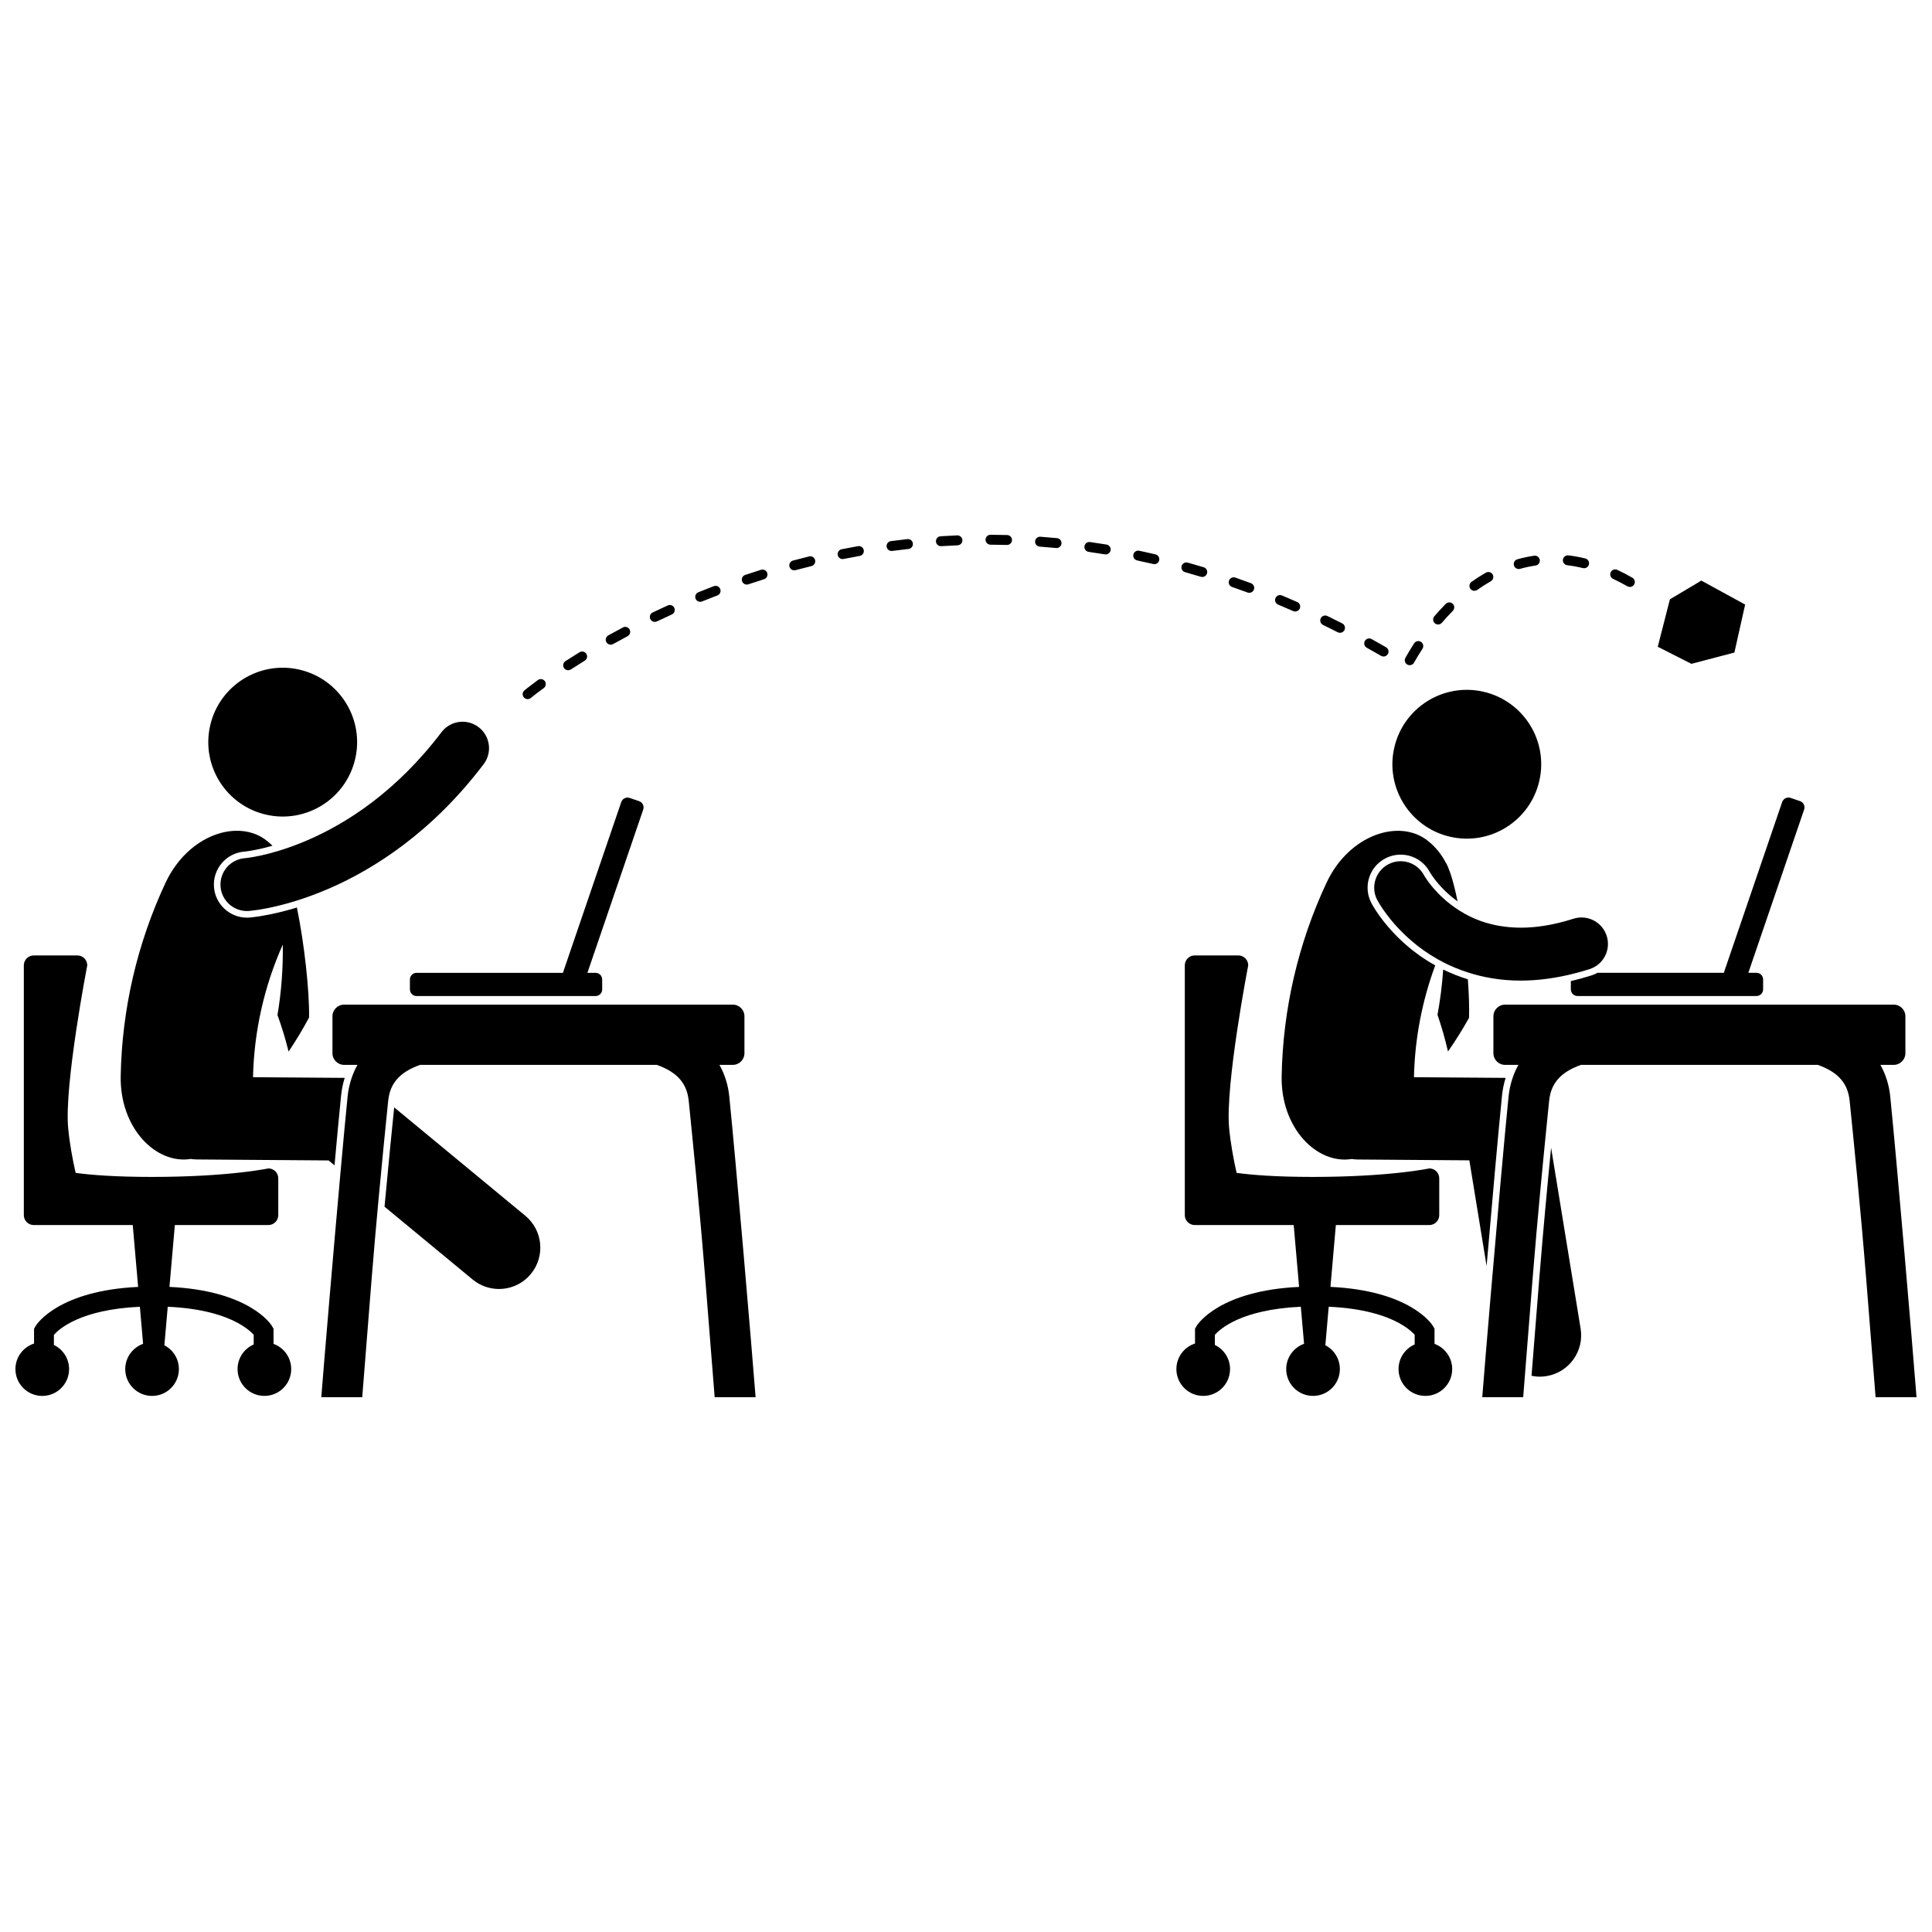
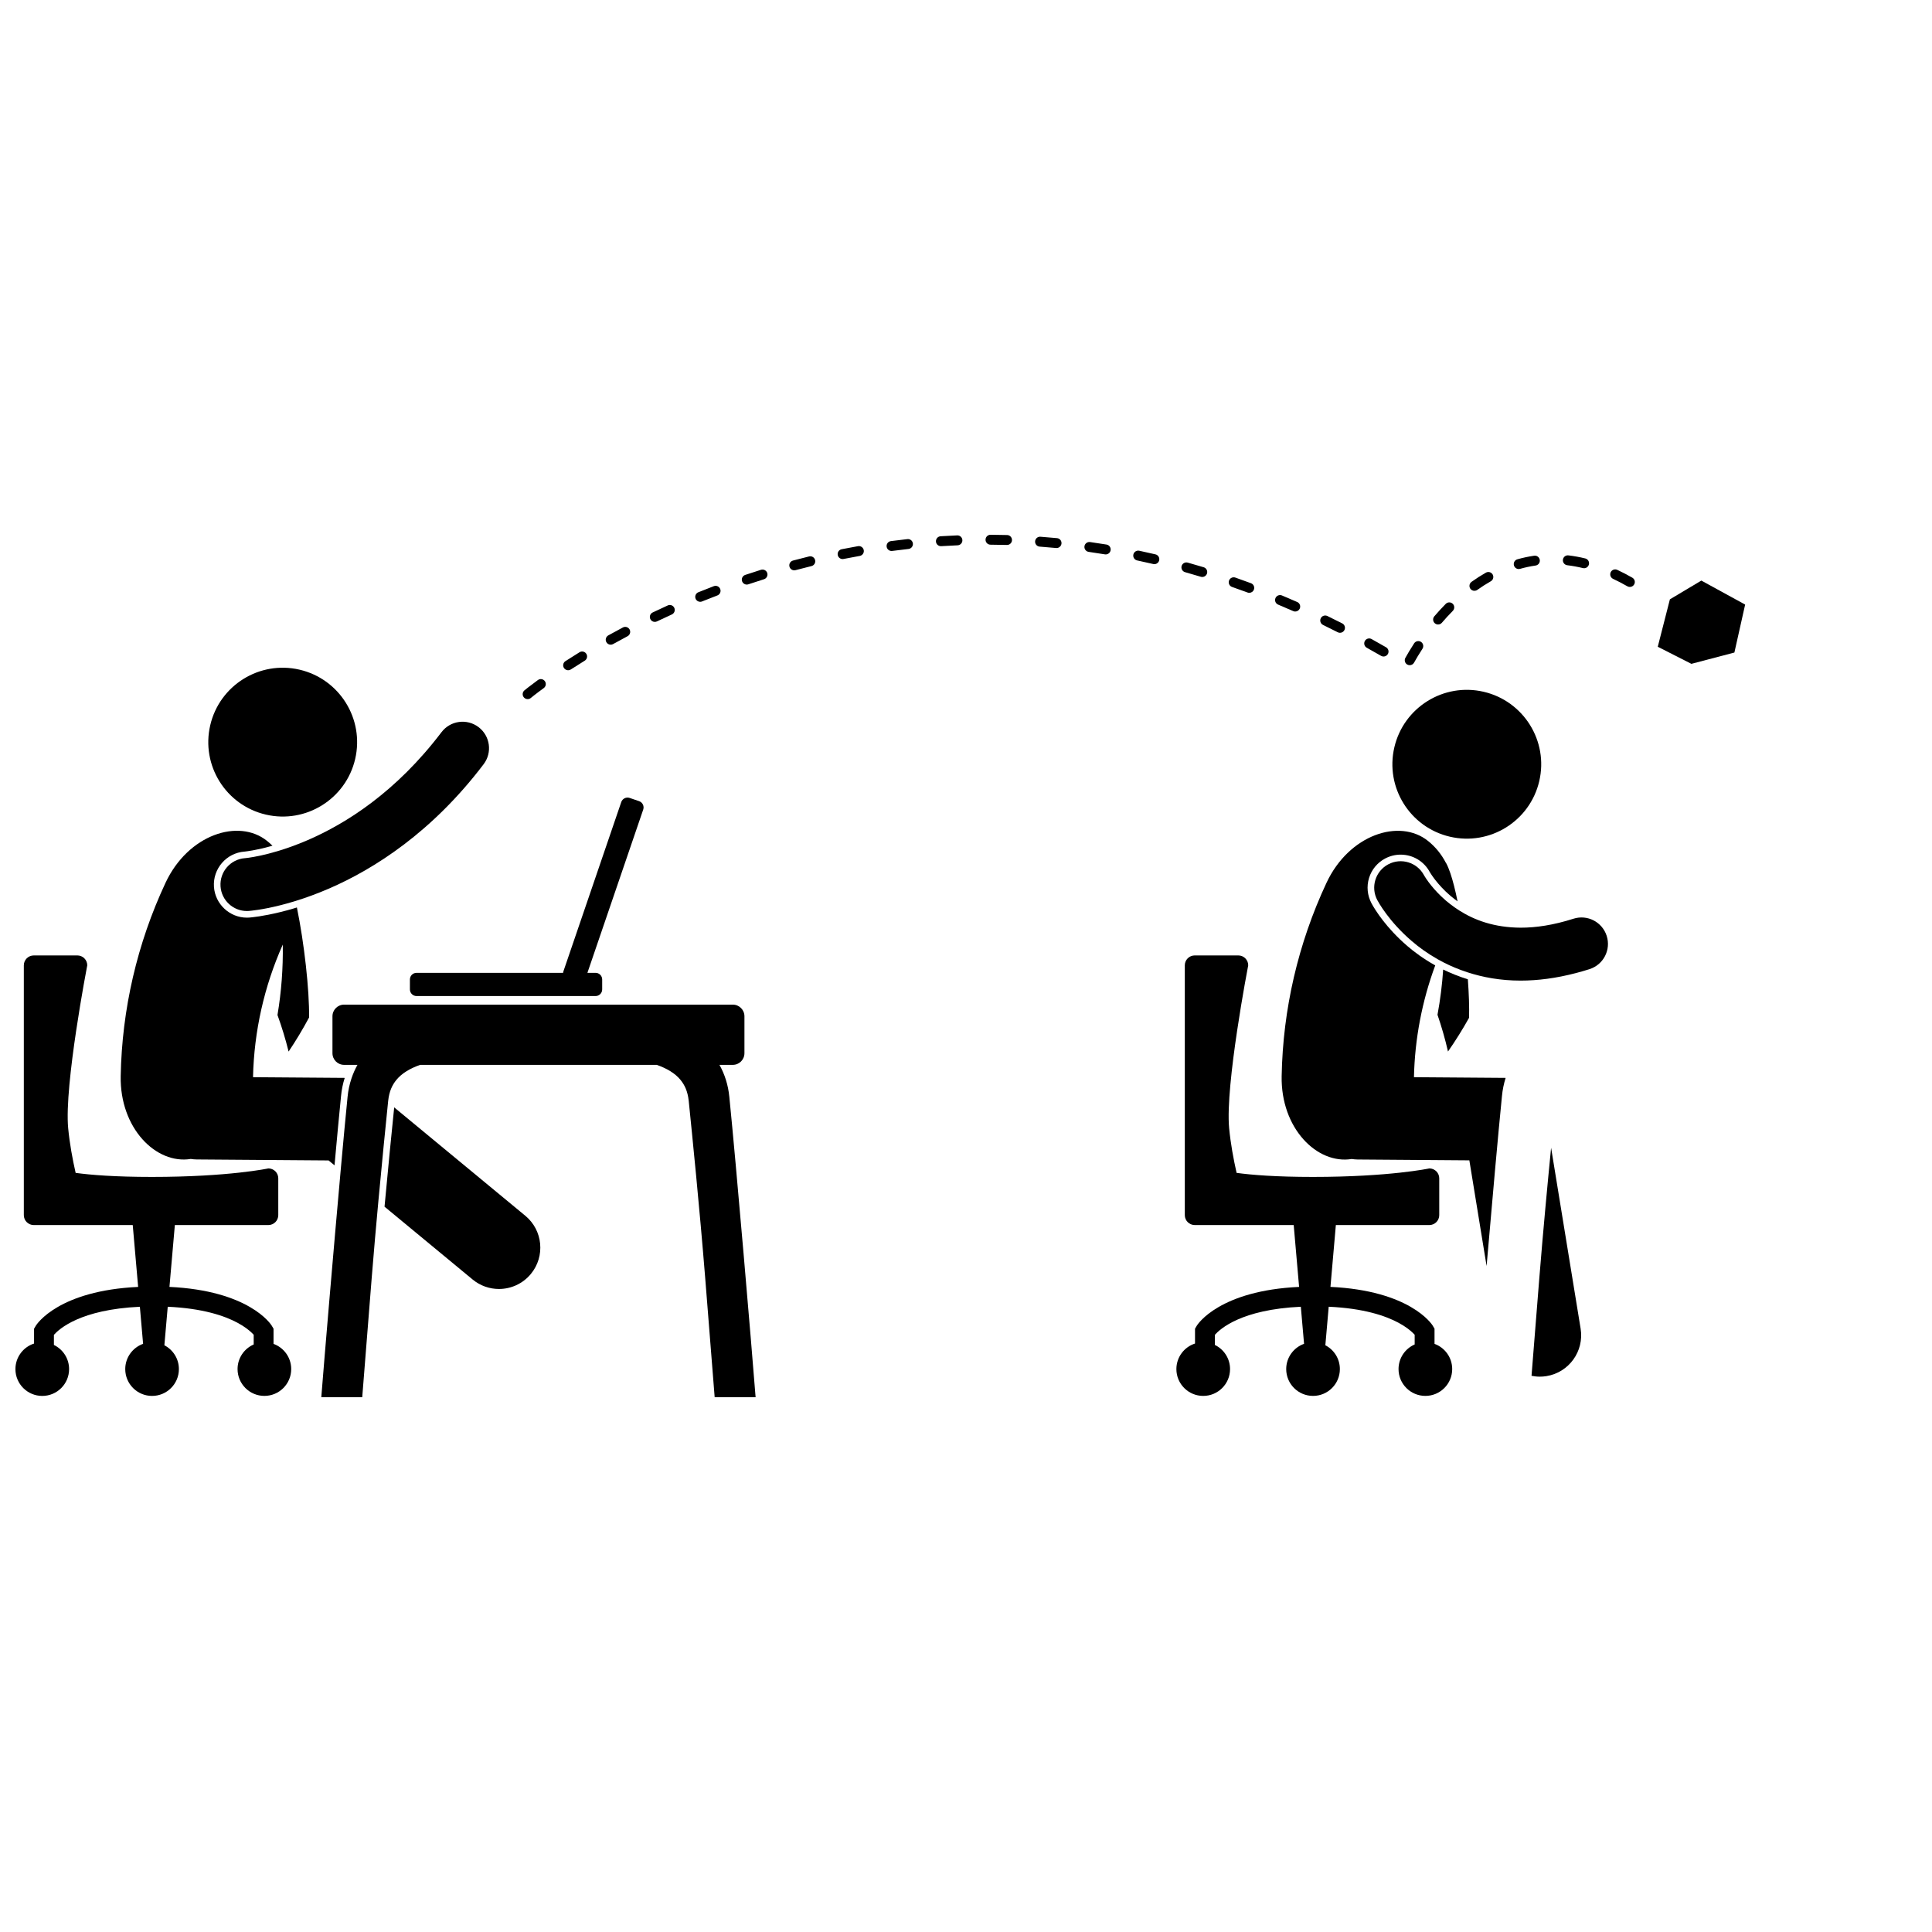
<svg xmlns="http://www.w3.org/2000/svg" width="800px" height="800px" version="1.1" viewBox="144 144 512 512">
  <defs>
    <clipPath id="b">
      <path d="m148.09 397h73.906v117h-73.906z" />
    </clipPath>
    <clipPath id="a">
      <path d="m536 410h115.9v105h-115.9z" />
    </clipPath>
  </defs>
  <path d="m586.54 302.83-3.215 12.566 8.91 4.527 11.398-2.996 2.848-12.711-11.613-6.356z" />
  <path d="m419.72 286.24c-0.723-0.051-1.355 0.492-1.406 1.215s0.492 1.355 1.215 1.406c1.438 0.105 2.883 0.227 4.34 0.367 0.043 0.004 0.086 0.008 0.129 0.008 0.668 0 1.242-0.512 1.309-1.191 0.07-0.723-0.461-1.367-1.184-1.434-1.48-0.141-2.941-0.266-4.402-0.371z" />
  <path d="m406.5 285.72c-0.727-0.004-1.32 0.582-1.32 1.309-0.004 0.727 0.582 1.316 1.309 1.32 1.441 0.008 2.894 0.031 4.352 0.07h0.035c0.711 0 1.293-0.566 1.312-1.277 0.02-0.727-0.555-1.332-1.277-1.352-1.477-0.039-2.949-0.062-4.41-0.07z" />
  <path d="m432.88 287.65c-0.719-0.102-1.387 0.398-1.488 1.117s0.398 1.383 1.117 1.484c1.426 0.203 2.863 0.422 4.301 0.66 0.074 0.012 0.145 0.016 0.215 0.016 0.633 0 1.191-0.457 1.297-1.102 0.117-0.715-0.367-1.395-1.082-1.512-1.461-0.238-2.914-0.461-4.359-0.664z" />
  <path d="m474.61 301.02c0.152 0.059 0.309 0.082 0.457 0.086 0.531 0 1.035-0.328 1.23-0.855 0.254-0.684-0.094-1.438-0.773-1.691-1.387-0.516-2.769-1.016-4.148-1.496-0.688-0.238-1.438 0.125-1.676 0.809s0.121 1.438 0.809 1.676c1.363 0.473 2.731 0.965 4.102 1.473z" />
  <path d="m393.43 288.74c1.441-0.09 2.887-0.168 4.348-0.227 0.727-0.031 1.293-0.641 1.262-1.367-0.027-0.727-0.641-1.293-1.367-1.262-1.48 0.059-2.945 0.137-4.406 0.23-0.727 0.047-1.273 0.672-1.23 1.395 0.043 0.699 0.625 1.23 1.312 1.23h0.082z" />
  <path d="m487.25 306.06c0.504 0 0.988-0.293 1.203-0.785 0.293-0.664-0.008-1.441-0.672-1.734-1.355-0.598-2.703-1.18-4.051-1.738-0.672-0.281-1.441 0.035-1.719 0.707-0.281 0.668 0.035 1.441 0.707 1.719 1.332 0.555 2.664 1.129 4.004 1.719 0.168 0.078 0.352 0.113 0.527 0.113z" />
-   <path d="m445.91 289.95c-0.711-0.148-1.41 0.305-1.559 1.016-0.148 0.711 0.305 1.406 1.016 1.559 1.41 0.297 2.828 0.609 4.25 0.945 0.102 0.023 0.203 0.035 0.301 0.035 0.598 0 1.137-0.41 1.277-1.016 0.164-0.707-0.273-1.414-0.98-1.578-1.438-0.336-2.875-0.656-4.305-0.961z" />
+   <path d="m445.91 289.95c-0.711-0.148-1.41 0.305-1.559 1.016-0.148 0.711 0.305 1.406 1.016 1.559 1.41 0.297 2.828 0.609 4.25 0.945 0.102 0.023 0.203 0.035 0.301 0.035 0.598 0 1.137-0.41 1.277-1.016 0.164-0.707-0.273-1.414-0.98-1.578-1.438-0.336-2.875-0.656-4.305-0.961" />
  <path d="m462.23 296.85c0.125 0.039 0.254 0.055 0.379 0.055 0.566 0 1.086-0.367 1.262-0.934 0.207-0.695-0.184-1.43-0.879-1.641-1.418-0.426-2.828-0.84-4.234-1.234-0.699-0.195-1.426 0.211-1.621 0.91-0.195 0.699 0.215 1.426 0.91 1.621 1.391 0.391 2.785 0.797 4.184 1.223z" />
  <path d="m516.95 320.12c0.199 0.113 0.418 0.164 0.637 0.164 0.461 0 0.914-0.242 1.152-0.676 0.492-0.883 1.234-2.16 2.227-3.68 0.395-0.605 0.223-1.422-0.383-1.82-0.609-0.395-1.422-0.227-1.82 0.383-1.027 1.578-1.805 2.91-2.32 3.84-0.355 0.637-0.125 1.434 0.508 1.789z" />
  <path d="m525.11 309.5c0.371 0 0.742-0.156 1-0.461 0.895-1.047 1.867-2.109 2.902-3.16 0.512-0.52 0.504-1.348-0.012-1.859s-1.348-0.508-1.859 0.008c-1.086 1.102-2.098 2.207-3.031 3.301-0.473 0.551-0.41 1.383 0.145 1.855 0.25 0.215 0.555 0.316 0.855 0.316z" />
  <path d="m534.74 300.57c0.266 0 0.531-0.078 0.762-0.242 1.141-0.816 2.332-1.582 3.578-2.285 0.633-0.359 0.852-1.164 0.492-1.793-0.359-0.633-1.16-0.852-1.793-0.492-1.328 0.754-2.598 1.57-3.805 2.434-0.59 0.422-0.727 1.242-0.309 1.836 0.258 0.352 0.66 0.543 1.074 0.543z" />
  <path d="m506.21 315.66c1.262 0.699 2.527 1.418 3.793 2.148 0.207 0.121 0.434 0.176 0.66 0.176 0.453 0 0.895-0.234 1.137-0.656 0.363-0.629 0.148-1.434-0.48-1.797-1.277-0.742-2.555-1.465-3.832-2.172-0.633-0.355-1.434-0.125-1.789 0.508-0.352 0.641-0.125 1.441 0.512 1.793z" />
  <path d="m284.67 328.97c0.004 0 1.156-0.965 3.434-2.625 0.586-0.43 0.715-1.254 0.285-1.84-0.43-0.586-1.25-0.715-1.84-0.285-2.32 1.699-3.543 2.711-3.562 2.727-0.559 0.465-0.633 1.293-0.168 1.852 0.258 0.312 0.633 0.477 1.012 0.477 0.297 0.004 0.594-0.098 0.84-0.305z" />
  <path d="m550.57 291.27c-1.531 0.223-3.016 0.543-4.453 0.949-0.699 0.195-1.105 0.926-0.906 1.625 0.164 0.578 0.691 0.957 1.266 0.957 0.117 0 0.238-0.016 0.359-0.051 1.328-0.375 2.695-0.672 4.109-0.875 0.719-0.105 1.219-0.77 1.113-1.488-0.105-0.723-0.77-1.223-1.488-1.117z" />
  <path d="m572.6 295.02c-0.66-0.309-1.441-0.027-1.75 0.633s-0.023 1.441 0.633 1.75c1.242 0.582 2.508 1.238 3.793 1.973 0.207 0.117 0.43 0.172 0.652 0.172 0.457 0 0.898-0.238 1.145-0.664 0.359-0.633 0.141-1.434-0.492-1.793-1.344-0.77-2.672-1.457-3.981-2.07z" />
  <path d="m559.65 291.18c-0.723-0.086-1.375 0.426-1.461 1.148-0.086 0.719 0.426 1.375 1.148 1.465 1.352 0.164 2.738 0.41 4.156 0.758 0.102 0.027 0.207 0.035 0.309 0.035 0.594 0 1.129-0.402 1.277-1.004 0.172-0.707-0.262-1.418-0.965-1.59-1.52-0.371-3.012-0.637-4.465-0.812z" />
  <path d="m495.77 307.25c-0.652-0.316-1.441-0.047-1.758 0.605-0.316 0.652-0.047 1.441 0.605 1.758 1.297 0.633 2.598 1.281 3.898 1.941 0.191 0.098 0.395 0.145 0.598 0.145 0.48 0 0.941-0.262 1.172-0.719 0.328-0.648 0.074-1.441-0.574-1.77-1.316-0.668-2.633-1.32-3.941-1.961z" />
  <path d="m334.11 301.8c0.676-0.258 1.02-1.02 0.758-1.699-0.258-0.68-1.02-1.02-1.699-0.762-1.395 0.531-2.762 1.074-4.106 1.617-0.672 0.273-0.996 1.039-0.723 1.711 0.207 0.512 0.699 0.82 1.219 0.82 0.164 0 0.332-0.031 0.492-0.098 1.328-0.531 2.68-1.062 4.059-1.59z" />
  <path d="m298.96 319.09c0.617-0.379 0.812-1.191 0.43-1.809-0.379-0.617-1.191-0.812-1.809-0.43-1.332 0.82-2.578 1.609-3.738 2.359-0.609 0.395-0.781 1.207-0.387 1.816 0.254 0.387 0.676 0.598 1.105 0.598 0.246 0 0.492-0.07 0.715-0.211 1.141-0.734 2.371-1.516 3.684-2.324z" />
  <path d="m305.84 314.85c0.215 0 0.438-0.055 0.637-0.164 1.23-0.684 2.508-1.379 3.832-2.082 0.641-0.34 0.887-1.137 0.547-1.777s-1.137-0.887-1.777-0.547c-1.34 0.711-2.633 1.414-3.879 2.106-0.633 0.352-0.863 1.156-0.508 1.789 0.238 0.43 0.688 0.676 1.148 0.676z" />
  <path d="m345.68 295c-1.418 0.445-2.816 0.898-4.195 1.359-0.688 0.23-1.059 0.977-0.828 1.664 0.184 0.547 0.695 0.895 1.246 0.895 0.137 0 0.281-0.023 0.418-0.07 1.359-0.457 2.742-0.902 4.144-1.344 0.691-0.219 1.078-0.953 0.863-1.648-0.219-0.684-0.957-1.07-1.648-0.855z" />
  <path d="m384.48 286.87c-1.473 0.16-2.934 0.336-4.379 0.527-0.723 0.094-1.227 0.754-1.133 1.473 0.086 0.66 0.652 1.145 1.301 1.145 0.059 0 0.113-0.004 0.172-0.012 1.43-0.188 2.867-0.363 4.32-0.52 0.723-0.078 1.242-0.727 1.164-1.445-0.074-0.727-0.723-1.25-1.445-1.168z" />
  <path d="m358.42 291.46c-1.441 0.352-2.867 0.715-4.273 1.094-0.703 0.188-1.121 0.906-0.93 1.609 0.156 0.59 0.688 0.977 1.27 0.977 0.113 0 0.227-0.016 0.34-0.043 1.391-0.371 2.797-0.73 4.219-1.078 0.707-0.172 1.137-0.883 0.965-1.59s-0.883-1.141-1.59-0.969z" />
  <path d="m371.38 288.74c-1.461 0.258-2.906 0.531-4.336 0.812-0.711 0.141-1.176 0.836-1.031 1.547 0.125 0.625 0.676 1.059 1.289 1.059 0.086 0 0.168-0.008 0.254-0.027h0.004c1.414-0.281 2.84-0.547 4.281-0.805 0.715-0.129 1.191-0.809 1.066-1.523-0.133-0.715-0.812-1.191-1.527-1.062z" />
  <path d="m317.53 308.81c0.191 0 0.383-0.043 0.566-0.129 1.285-0.613 2.602-1.227 3.949-1.84 0.66-0.301 0.953-1.078 0.656-1.742-0.301-0.66-1.078-0.953-1.738-0.652-1.367 0.617-2.699 1.242-4 1.863-0.656 0.312-0.93 1.098-0.617 1.754 0.219 0.469 0.691 0.746 1.184 0.746z" />
  <path d="m252.63 403.57v2.637c0 0.969 0.785 1.758 1.758 1.758h47.438c0.969 0 1.758-0.785 1.758-1.758v-2.637c0-0.969-0.785-1.758-1.758-1.758h-2.156l14.789-43.266c0.312-0.918-0.176-1.918-1.094-2.231l-2.496-0.852c-0.918-0.312-1.918 0.176-2.231 1.094l-15.34 44.891c-0.043 0.121-0.066 0.242-0.082 0.367h-38.828c-0.973-0.004-1.758 0.781-1.758 1.754z" />
  <g clip-path="url(#b)">
    <path d="m215.12 468.65c1.449 0 2.625-1.176 2.625-2.625v-9.758c0-1.449-1.176-2.625-2.625-2.625 0 0-10.5 2.254-30.848 2.254-9.836 0-16.234-0.527-20.227-1.07-0.82-3.613-1.586-7.742-1.977-11.84-1.094-11.379 5.055-43.164 5.055-43.164 0-1.449-1.176-2.625-2.625-2.625l-11.559 0.004c-1.449 0-2.625 1.176-2.625 2.625v66.199c0 1.449 1.176 2.625 2.625 2.625h26.238l1.43 16.395c-20.902 0.977-26.859 9.727-27.215 10.461l-0.367 0.617v3.93c-2.863 0.922-4.938 3.606-4.938 6.773 0 3.93 3.184 7.109 7.113 7.109 3.926 0 7.109-3.184 7.109-7.109 0-2.82-1.645-5.25-4.023-6.398v-2.684c1.418-1.574 6.984-6.703 22.781-7.438l0.855 9.824c-2.754 0.98-4.731 3.606-4.731 6.695 0 3.93 3.184 7.109 7.109 7.109 3.926 0 7.109-3.184 7.109-7.109 0-2.75-1.562-5.133-3.848-6.312l0.891-10.211c9.266 0.422 15.027 2.391 18.469 4.234 1.945 1.039 3.16 2.043 3.871 2.738 0.176 0.176 0.324 0.328 0.441 0.461v2.566c-2.516 1.094-4.277 3.602-4.277 6.519 0 3.93 3.184 7.109 7.109 7.109 3.93 0 7.109-3.184 7.109-7.109 0-3.074-1.953-5.684-4.684-6.676v-4.023l-0.367-0.617c-0.355-0.734-6.312-9.48-27.215-10.461l1.43-16.395z" />
  </g>
  <path d="m223.39 321.47c10.605 2.473 17.203 13.07 14.734 23.676-2.473 10.605-13.07 17.203-23.676 14.73-10.609-2.469-17.203-13.066-14.734-23.672s13.07-17.203 23.676-14.734" />
  <path d="m269.25 483.08c2.043 1.688 4.516 2.512 6.977 2.512 3.156 0 6.285-1.355 8.453-3.977 3.856-4.664 3.199-11.57-1.465-15.426l-34.75-28.723c-0.664 6.578-1.594 15.793-2.559 26.316z" />
  <path d="m235.35 429.66c-0.07 0-0.141-0.008-0.215-0.012l-24.082-0.18c0.266-12.125 2.953-24.078 7.887-35.145 0.094 6.254-0.367 12.5-1.406 18.668 1.133 3.113 2.121 6.344 2.949 9.684 1.934-2.879 3.746-5.891 5.426-9.027 0.094-7.356-1.285-19.68-3.227-29.16-0.316 0.098-0.641 0.199-0.949 0.293-1.164 0.344-2.258 0.633-3.277 0.887-4.746 1.176-7.832 1.453-8.379 1.496-0.215 0.02-0.43 0.023-0.637 0.023-4.574 0-8.41-3.574-8.738-8.137-0.344-4.816 3.293-9.02 8.105-9.371l0.129-0.012c0.105-0.012 0.348-0.039 0.68-0.09 0.672-0.094 1.766-0.27 3.25-0.598 0.93-0.207 2.062-0.488 3.34-0.852-0.449-0.445-0.926-0.875-1.43-1.277-7.527-6.043-20.922-1.707-26.914 11.109-7.508 16.051-11.555 33.512-11.875 51.23-0.254 13.797 9.371 23.438 18.582 21.945 0.504 0.078 1.02 0.129 1.547 0.133l34.965 0.262 1.57 1.297c0.664-7.359 1.27-13.832 1.727-18.348 0.156-1.66 0.484-3.273 0.973-4.82z" />
  <path d="m209.07 371.41c-0.07 0.008-0.117 0.012-0.141 0.012-3.856 0.281-6.758 3.633-6.484 7.496 0.262 3.691 3.344 6.512 6.988 6.512 0.168 0 0.336-0.008 0.504-0.02 0.344-0.027 3.43-0.273 8.312-1.5 1.105-0.277 2.301-0.605 3.578-0.992 0.164-0.051 0.324-0.098 0.488-0.148 2.648-0.82 5.617-1.883 8.844-3.277 11.992-5.188 27.371-14.977 41.012-32.977 2.34-3.086 1.738-7.484-1.348-9.824-3.086-2.34-7.484-1.738-9.824 1.348-12.07 15.895-25.266 24.176-35.418 28.586-3.008 1.301-5.734 2.254-8.082 2.953-1.613 0.48-3.051 0.848-4.262 1.113-1.484 0.328-2.633 0.516-3.375 0.621-0.367 0.051-0.637 0.082-0.793 0.098z" />
  <path d="m334.66 426.2h3.535c1.707 0 3.09-1.383 3.09-3.09v-9.785c0-1.707-1.383-3.09-3.09-3.09h-103c-1.703 0-3.09 1.383-3.09 3.09v9.785c0 1.707 1.383 3.09 3.09 3.09h3.535c-0.633 1.129-1.172 2.352-1.602 3.644-0.5 1.508-0.852 3.113-1.016 4.809-0.48 4.75-1.125 11.672-1.832 19.527-1.938 21.531-4.348 50.078-5.133 60.094h10.848c0.477-6.098 1.43-18.211 2.508-31.594 0.566-7.043 1.172-13.895 1.758-20.246 0.988-10.695 1.926-19.957 2.57-26.309 0.012-0.125 0.027-0.262 0.039-0.387 0.281-2.574 1.07-4.203 2.199-5.582 1.383-1.695 3.598-3.027 6.269-3.953h62.711c2.672 0.926 4.887 2.258 6.269 3.953 1.129 1.383 1.918 3.012 2.199 5.582 1.02 10.062 2.824 27.809 4.367 46.941 1.078 13.379 2.031 25.496 2.508 31.594h10.848c-1.066-13.668-5.164-61.855-6.965-79.617-0.305-3.156-1.242-6.008-2.613-8.457z" />
-   <path d="m560.29 404v2.195c0 0.969 0.785 1.758 1.758 1.758h47.438c0.969 0 1.758-0.785 1.758-1.758v-2.637c0-0.969-0.789-1.758-1.758-1.758h-2.156l14.785-43.266c0.316-0.918-0.176-1.918-1.094-2.231l-2.496-0.852c-0.918-0.312-1.914 0.176-2.231 1.094l-15.34 44.891c-0.043 0.121-0.066 0.242-0.082 0.367h-33.512c-0.496 0.273-1.027 0.504-1.582 0.684-1.844 0.59-3.672 1.09-5.488 1.512z" />
  <path d="m522.79 468.65c1.449 0 2.625-1.176 2.625-2.625v-9.758c0-1.449-1.176-2.625-2.625-2.625 0 0-10.5 2.254-30.848 2.254-9.836 0-16.234-0.527-20.23-1.07-0.82-3.613-1.582-7.742-1.977-11.84-1.094-11.379 5.055-43.164 5.055-43.164 0-1.449-1.176-2.625-2.625-2.625h-11.555c-1.449 0-2.625 1.176-2.625 2.625v66.199c0 1.449 1.176 2.625 2.625 2.625h26.234l1.43 16.395c-20.902 0.977-26.859 9.727-27.215 10.461l-0.367 0.617v3.93c-2.863 0.918-4.938 3.602-4.938 6.773 0 3.93 3.184 7.109 7.109 7.109 3.93 0 7.113-3.184 7.113-7.109 0-2.82-1.645-5.25-4.023-6.398v-2.684c1.414-1.57 6.977-6.703 22.781-7.438l0.855 9.824c-2.754 0.98-4.731 3.606-4.731 6.695 0 3.93 3.184 7.109 7.113 7.109 3.926 0 7.109-3.184 7.109-7.109 0-2.75-1.562-5.133-3.848-6.312l0.891-10.211c9.262 0.422 15.027 2.391 18.469 4.234 1.945 1.039 3.16 2.043 3.871 2.738 0.18 0.176 0.324 0.328 0.441 0.461v2.566c-2.516 1.098-4.277 3.602-4.277 6.523 0 3.93 3.184 7.109 7.113 7.109 3.926 0 7.109-3.184 7.109-7.109 0-3.074-1.953-5.684-4.684-6.68v-4.023l-0.367-0.617c-0.355-0.734-6.312-9.48-27.211-10.461l1.43-16.395z" />
  <path d="m537.19 327.33c10.605 2.469 17.203 13.07 14.73 23.676-2.469 10.605-13.07 17.199-23.676 14.73-10.605-2.469-17.203-13.07-14.73-23.676 2.469-10.605 13.07-17.199 23.676-14.73" />
  <path d="m549.87 508.6c0.711 0.145 1.441 0.23 2.184 0.23 0.586 0 1.18-0.047 1.777-0.145 5.973-0.973 10.023-6.606 9.051-12.578l-7.824-47.934c-0.953 9.68-2.102 21.836-3.133 34.648-0.809 9.941-1.539 19.184-2.055 25.777z" />
  <path d="m543.01 429.66c-0.07 0-0.141-0.012-0.215-0.012l-24.082-0.18c0.223-10.137 2.133-20.152 5.641-29.629-3.176-1.766-5.648-3.633-7.383-5.129-5.602-4.805-8.504-9.496-9.488-11.285-1.129-2.129-1.359-4.5-0.676-6.738 0.684-2.238 2.203-4.074 4.269-5.172 1.262-0.672 2.684-1.027 4.109-1.027 3.25 0 6.219 1.781 7.742 4.652 0.004 0 0.059 0.098 0.148 0.234 0.281 0.449 0.605 0.926 0.961 1.402 0.117 0.156 0.242 0.324 0.383 0.496 0.879 1.121 2.195 2.621 3.957 4.121 0.375 0.316 0.754 0.617 1.137 0.91 0.25 0.191 0.5 0.379 0.754 0.559-0.582-2.891-1.223-5.445-1.895-7.426-0.004-0.008-0.004-0.016-0.008-0.023-0.367-1.078-0.742-1.996-1.125-2.688-0.016-0.031-0.043-0.043-0.062-0.066-1.145-2.203-2.707-4.188-4.734-5.801-7.527-6.043-20.918-1.707-26.914 11.109-7.508 16.051-11.555 33.512-11.875 51.23-0.254 13.797 9.367 23.438 18.578 21.949 0.504 0.074 1.02 0.129 1.543 0.133l29.621 0.223 4.57 28.008c1.469-17.039 3.102-35.414 4.07-45.02 0.156-1.676 0.488-3.285 0.973-4.832z" />
  <path d="m524.95 412.93c1.078 3.133 2.012 6.379 2.785 9.734 1.98-2.848 3.848-5.824 5.578-8.93 0.086-2.816-0.035-6.367-0.316-10.207-2.394-0.746-4.582-1.633-6.539-2.59-0.27 4.023-0.77 8.027-1.508 11.992z" />
  <path d="m527.23 382.72c-0.469-0.398-0.902-0.797-1.312-1.191-1.434-1.379-2.535-2.699-3.293-3.715-0.488-0.652-0.832-1.184-1.039-1.516-0.102-0.164-0.172-0.285-0.207-0.344-1.816-3.418-6.062-4.719-9.48-2.898-3.418 1.816-4.719 6.062-2.902 9.48 0.281 0.504 3.019 5.609 9.121 10.844 1.918 1.656 4.215 3.32 6.867 4.82 0.508 0.289 1.031 0.57 1.566 0.844 1.926 0.988 4.031 1.871 6.301 2.613 4.137 1.352 8.828 2.211 14.07 2.211h0.102c4.508 0 9.383-0.625 14.598-1.992 0.035-0.008 0.07-0.02 0.105-0.027 1.16-0.309 2.332-0.637 3.523-1.02 3.688-1.18 5.723-5.129 4.539-8.816-1.18-3.691-5.129-5.723-8.816-4.539-5.356 1.711-9.969 2.371-13.953 2.371-7.062-0.023-12.316-2.027-16.293-4.551-0.449-0.285-0.879-0.578-1.293-0.871-0.789-0.562-1.523-1.129-2.203-1.703z" />
  <g clip-path="url(#a)">
-     <path d="m644.94 434.65c-0.305-3.148-1.242-6-2.617-8.449h3.535c1.703 0 3.09-1.383 3.09-3.09v-9.785c0-1.707-1.387-3.09-3.09-3.09h-103c-1.707 0-3.09 1.383-3.09 3.09v9.785c0 1.707 1.383 3.09 3.09 3.09h3.535c-0.633 1.129-1.172 2.352-1.598 3.644-0.5 1.508-0.852 3.113-1.016 4.809-1.102 10.871-3.062 33.133-4.664 51.906-1.016 11.906-1.887 22.41-2.301 27.711h10.848c0.129-1.645 0.293-3.742 0.484-6.172 0.516-6.57 1.234-15.652 2.023-25.422 1.281-15.906 2.746-30.836 3.789-41.211 0.211-2.102 0.406-4.035 0.578-5.731 0.281-2.574 1.07-4.203 2.199-5.582 1.383-1.695 3.598-3.027 6.266-3.953h62.711c2.668 0.926 4.887 2.258 6.269 3.953 1.129 1.383 1.914 3.012 2.195 5.582 1.02 10.062 2.824 27.809 4.367 46.941 1.078 13.379 2.031 25.496 2.508 31.594h10.848c-1.066-13.664-5.164-61.855-6.961-79.621z" />
-   </g>
+     </g>
</svg>